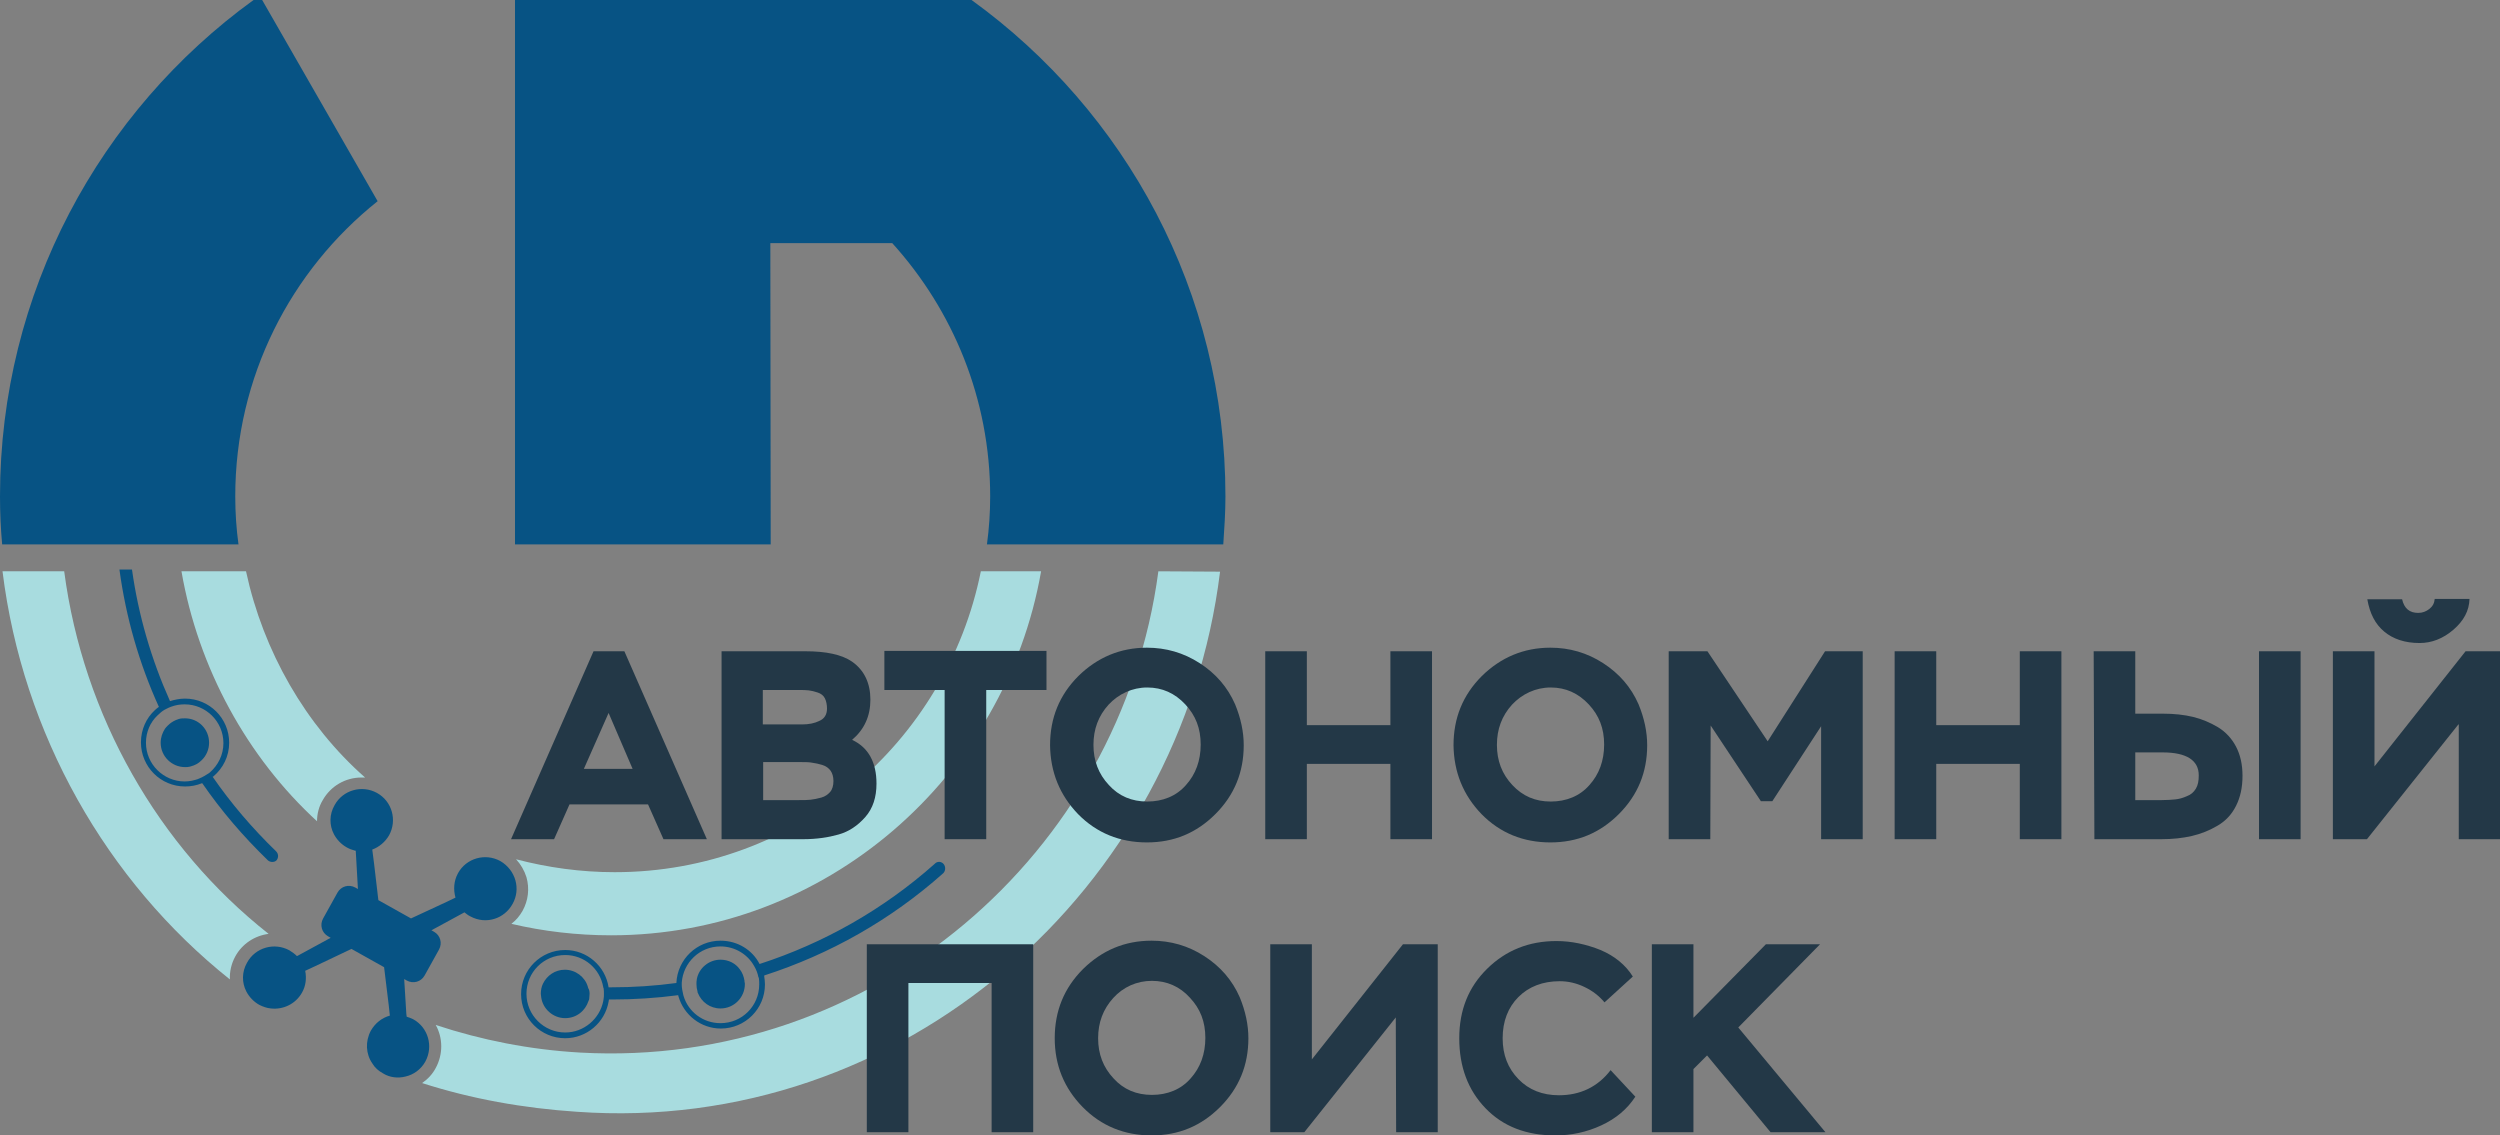
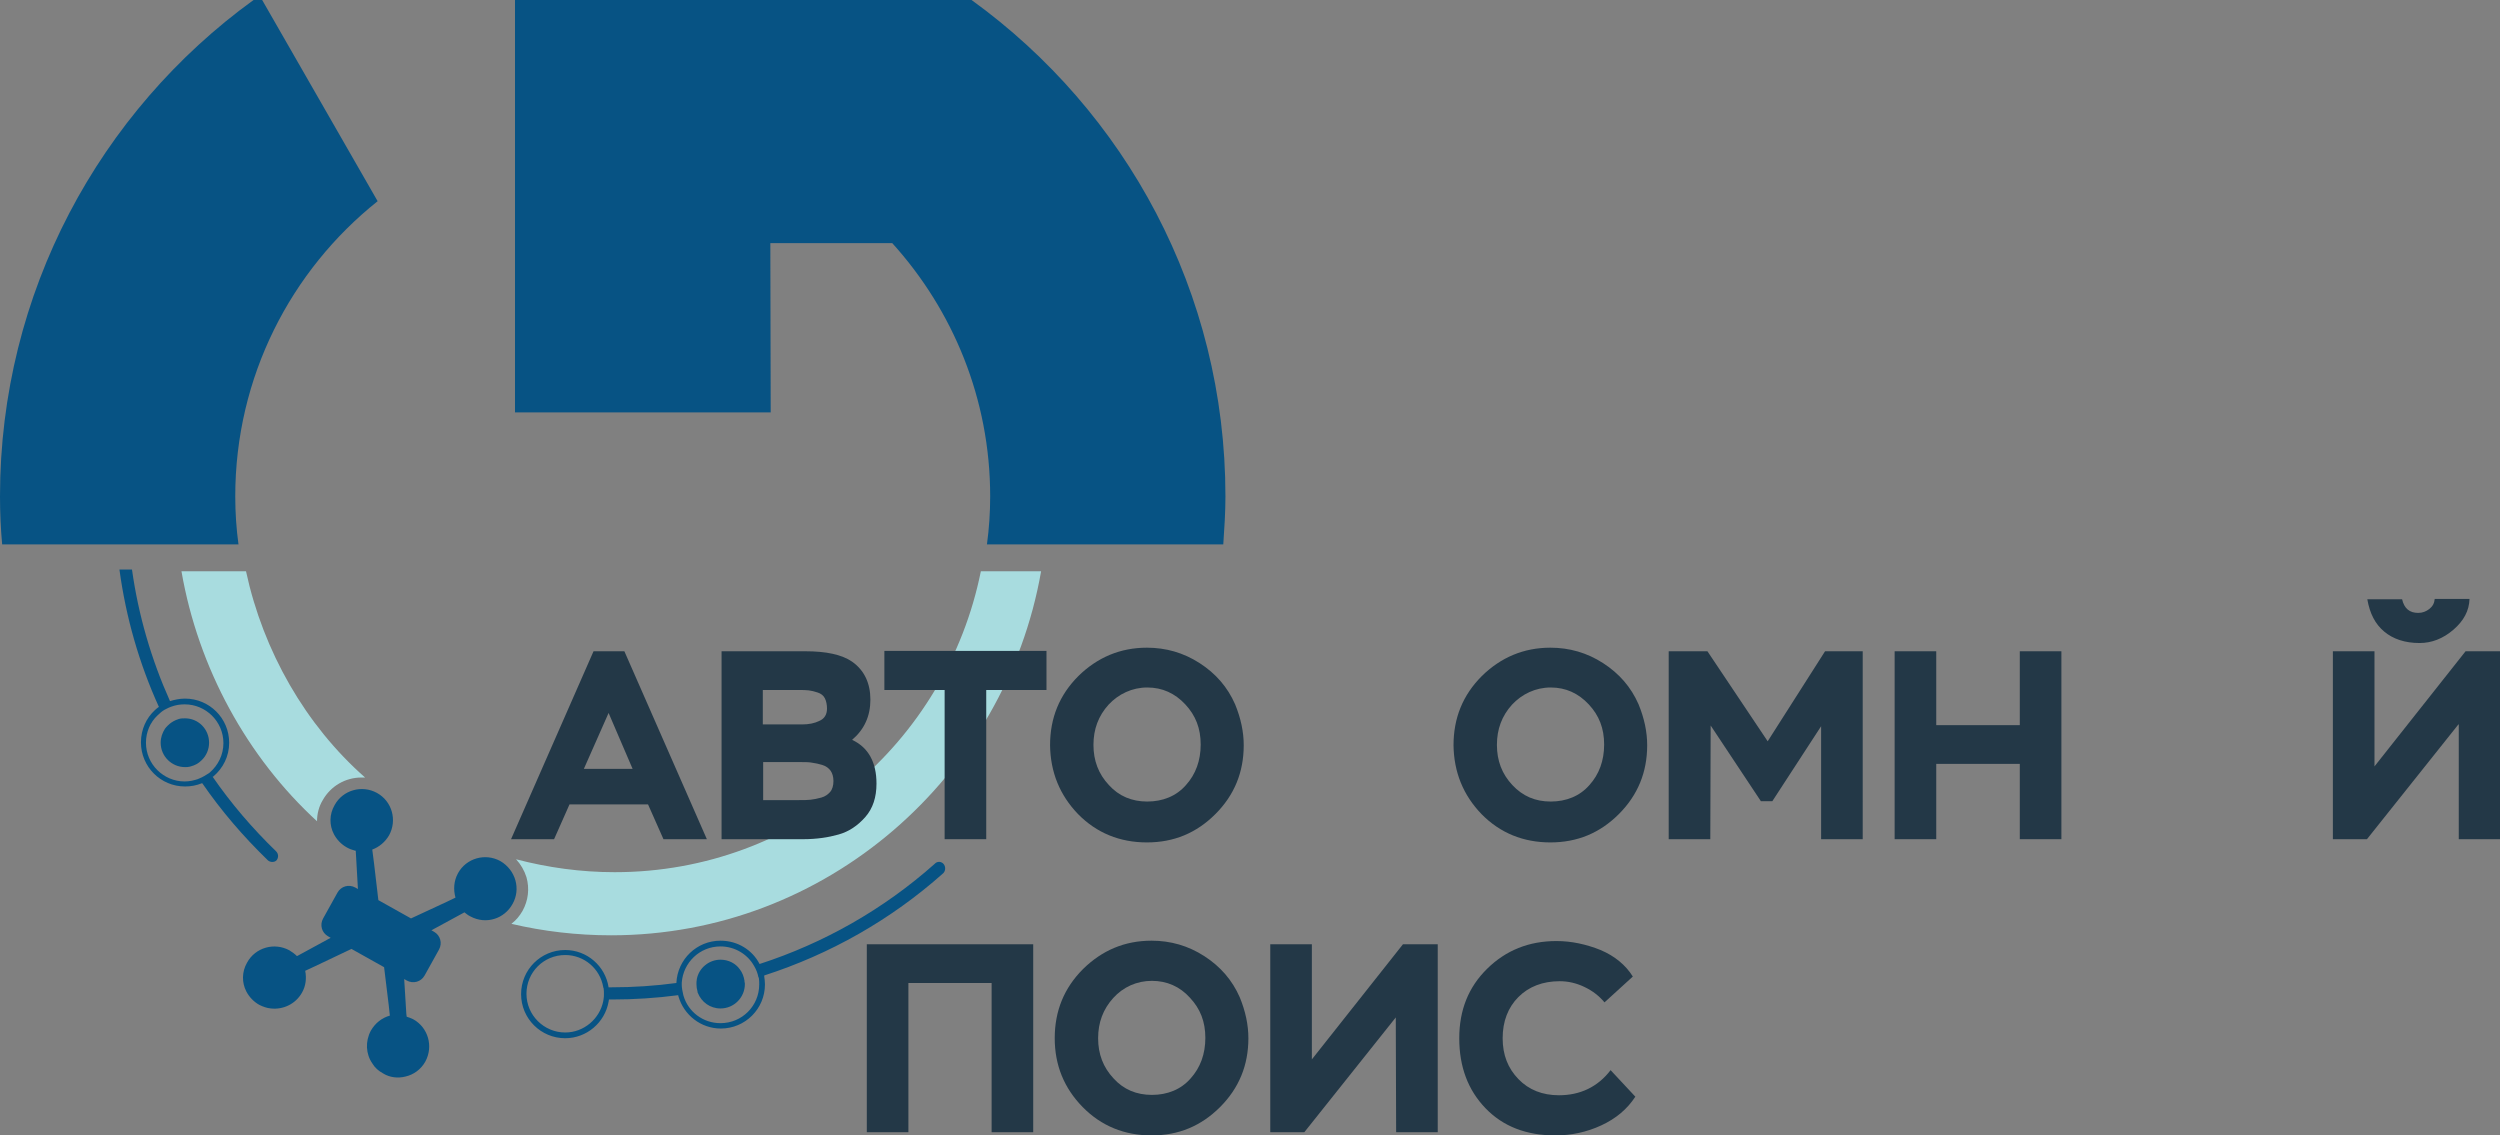
<svg xmlns="http://www.w3.org/2000/svg" version="1.1" id="Слой_1" x="0px" y="0px" viewBox="0 0 697.1 316.6" style="enable-background:new 0 0 697.1 316.6;" xml:space="preserve">
  <rect x="0" y="0" width="697.1" height="316.6" fill="#808080" stroke="none" />
  <style type="text/css">
	.st0{fill:#A8DCDF;}
	.st1{fill:#075384;}
	.st2{fill:#FFFFFF;}
	.st3{fill:#233847;}
</style>
  <g>
    <g id="Layer_1">
      <g>
-         <path class="st0" d="M323,159.3c-10.5,79.1-80.3,138.7-161.2,134.2c-14.1-0.8-27.6-3.5-40.3-7.7c2,3.6,2.1,8.1,0,12     c-0.9,1.7-2.2,3.1-3.8,4.2c13.7,4.4,28.1,7,43.1,8c90.8,6.5,168.5-61.9,179.4-150.6L323,159.3L323,159.3z M17.9,159.3H0.7     c5.6,45.3,29,86.4,63.4,113.8c-0.1-2.1,0.4-4.4,1.5-6.4c1.9-3.5,5.4-5.8,9.3-6.3C44.2,236.2,23.2,199.6,17.9,159.3L17.9,159.3z" />
        <path class="st0" d="M273.5,159.3c-9.6,47.7-51.3,83.9-102.1,83.9c-9.5,0-18.7-1.3-27.5-3.6c1.3,1.4,2.3,3.1,2.9,5     c0.9,3.2,0.5,6.5-1.1,9.4c-0.8,1.4-1.8,2.6-3.1,3.6c8.9,2.1,18.3,3.2,27.8,3.2c60.1,0,109.9-44.3,119.9-101.5L273.5,159.3     L273.5,159.3z M99,237.5c-0.1,0-0.1,0-0.2,0c0.1,0,0.1,0.1,0.2,0.1V237.5z M68.6,159.3H50.6c4.7,27.1,18.4,51.9,37.8,69.7     c0-2,0.5-4.1,1.6-5.9c2.2-3.9,6.3-6.3,10.8-6.3c0.3,0,0.6,0,1,0C85.2,202.2,73.4,181.6,68.6,159.3L68.6,159.3z" />
        <g>
          <path class="st1" d="M77,237.4L77,237.4c-6.7-6.5-12.6-13.4-17.7-20.8c0.1,0,0.1-0.1,0.2-0.1c2.7-2.3,4.4-5.6,4.4-9.4      c0-6.8-5.5-12.3-12.3-12.3c-1.5,0-2.9,0.3-4.2,0.7c-5.2-11.6-8.8-23.9-10.6-36.7h-3.5c1.8,13.3,5.5,26.2,11,38.3      c-0.4,0.3-0.8,0.6-1.1,0.9c-2.4,2.2-3.9,5.4-3.9,9c0,6.8,5.5,12.3,12.3,12.3c1.7,0,3.2-0.3,4.7-0.9c0,0,0.1,0,0.1,0      c5.3,7.7,11.4,14.8,18.2,21.4l0.1,0.1c0.7,0.6,1.8,0.6,2.4,0C77.7,239.2,77.7,238.1,77,237.4L77,237.4z M55.5,217.1      c-0.1,0-0.1,0-0.2,0.1c-1.2,0.4-2.4,0.7-3.8,0.7c-5.9,0-10.8-4.8-10.8-10.8c0-3,1.2-5.7,3.2-7.6c0.3-0.3,0.7-0.6,1-0.9      c0.6-0.5,1.3-0.9,2-1.2c0.3-0.1,0.6-0.3,1-0.4c1.1-0.4,2.3-0.6,3.6-0.6c5.9,0,10.8,4.8,10.8,10.8c0,3.3-1.5,6.2-3.8,8.2      c0,0-0.1,0-0.1,0.1C57.5,216.1,56.5,216.7,55.5,217.1L55.5,217.1z" />
          <path class="st1" d="M58.3,207.1c0,1.9-0.8,3.7-2.1,4.9c0,0,0,0-0.1,0.1c-0.8,0.8-1.8,1.3-2.9,1.6c-0.1,0-0.3,0.1-0.4,0.1      c-0.4,0.1-0.8,0.1-1.2,0.1c-3.7,0-6.8-3-6.8-6.8c0-1.5,0.5-2.8,1.2-3.9c0.2-0.3,0.5-0.6,0.8-0.9c0.6-0.6,1.3-1.1,2.2-1.5      c0.3-0.1,0.5-0.2,0.8-0.3c0.6-0.2,1.2-0.2,1.8-0.2C55.3,200.3,58.3,203.3,58.3,207.1L58.3,207.1z" />
        </g>
-         <path class="st1" d="M164.4,277.1c0,0.5-0.1,0.9-0.1,1.4c0,0.2-0.1,0.4-0.2,0.6c-0.9,2.8-3.4,4.8-6.5,4.8c-3.4,0-6.3-2.6-6.7-5.9     c0-0.3-0.1-0.6-0.1-0.9c0-1,0.2-2,0.6-2.8c1.1-2.3,3.4-3.9,6.1-3.9c3,0,5.6,2,6.4,4.7c0,0.1,0.1,0.2,0.1,0.4     C164.3,275.9,164.4,276.5,164.4,277.1L164.4,277.1z" />
        <g>
          <path class="st1" d="M263.1,240.9c-0.6-0.7-1.7-0.8-2.4-0.1l-0.1,0.1c-14.3,12.7-30.9,22.1-48.8,27.9c0,0,0,0,0,0      c-2-3.9-6.1-6.5-10.9-6.5c-6.6,0-12,5.2-12.3,11.8c-5.9,0.8-12,1.2-18,1.2c-0.3,0-0.6,0-0.9,0c-0.9-5.9-6-10.4-12.1-10.4      c-6.8,0-12.3,5.5-12.3,12.3s5.5,12.3,12.3,12.3c6,0,11.1-4.4,12.1-10.2c0-0.2,0.1-0.4,0.1-0.6c0.3,0,0.6,0,0.9,0      c6.2,0,12.3-0.4,18.4-1.2c0,0.1,0.1,0.3,0.1,0.4c1.5,5.1,6.2,8.9,11.8,8.9c6.8,0,12.3-5.5,12.3-12.3c0-0.8-0.1-1.5-0.2-2.2      c0-0.1,0-0.2,0-0.3c18.3-5.9,35.3-15.5,49.9-28.5l0.1-0.1C263.7,242.7,263.7,241.6,263.1,240.9L263.1,240.9z M168.3,278.6      c0,0.2-0.1,0.4-0.1,0.6c-1,4.9-5.4,8.7-10.6,8.7c-5.9,0-10.8-4.8-10.8-10.8s4.8-10.8,10.8-10.8c5.3,0,9.7,3.8,10.6,8.9      c0,0.1,0,0.2,0.1,0.3c0.1,0.5,0.1,1.1,0.1,1.6C168.4,277.6,168.4,278.1,168.3,278.6L168.3,278.6z M211.6,272.7      c0.1,0.6,0.1,1.2,0.1,1.8c0,6-4.8,10.8-10.8,10.8c-4.9,0-9-3.2-10.3-7.6c0-0.1-0.1-0.3-0.1-0.4c-0.2-0.9-0.4-1.8-0.4-2.7      c0-0.2,0-0.4,0-0.5c0,0,0-0.1,0-0.1c0.4-5.6,5-10.1,10.8-10.1c4,0,7.6,2.2,9.4,5.5l0,0c0.6,1,1,2.1,1.2,3.2      C211.6,272.5,211.6,272.6,211.6,272.7L211.6,272.7z" />
          <path class="st1" d="M207.7,274.4c0,3.7-3,6.8-6.8,6.8c-2.9,0-5.3-1.8-6.3-4.3c-0.1-0.1-0.1-0.3-0.1-0.4      c-0.2-0.7-0.3-1.4-0.3-2.1c0-0.4,0-0.9,0.1-1.3c0,0,0-0.1,0-0.1c0.6-3.1,3.4-5.4,6.6-5.4c2.2,0,4.2,1,5.4,2.7      c0.8,1.1,0.8,1.1,0,0c0.7,0.9,1.1,2,1.3,3.2c0,0.1,0,0.2,0,0.3C207.7,274,207.7,274.2,207.7,274.4L207.7,274.4z" />
        </g>
        <path class="st1" d="M142.9,252.1c-1.1,2-3,3.5-5,4.1l0,0c-2.2,0.7-4.6,0.5-6.8-0.7c-0.6-0.3-1.1-0.7-1.6-1.1l-9.2,5l0.7,0.4     c1.8,1,2.4,3.2,1.4,5l-4,7.2c-1,1.8-3.2,2.4-5,1.4l-0.7-0.4l0.6,9.7l0.1,0.8c0.6,0.2,1.2,0.4,1.8,0.7c4.2,2.3,5.7,7.6,3.4,11.8     c-1.2,2.2-3.3,3.7-5.6,4.2c-2,0.5-4.3,0.3-6.2-0.9c-1.3-0.7-2.3-1.6-3-2.8l0,0c-1.8-2.6-2-6.1-0.4-9.1c1.2-2.1,3.1-3.6,5.3-4.2     l-0.3-2.8l-1.3-10.7l-9.1-5.1l-10.1,4.8l-2.8,1.3c0.4,2,0.2,4.2-0.9,6.1c-1.8,3.2-5.3,4.8-8.7,4.4l0,0c-1.1-0.1-2.2-0.5-3.2-1     c-1.6-0.9-2.8-2.2-3.6-3.7l0,0c-1.3-2.5-1.3-5.5,0.2-8.1c2.3-4.2,7.6-5.7,11.8-3.4c0.8,0.5,1.5,1,2.1,1.6l0.4-0.2l9-4.9l-0.7-0.4     c-1.8-1-2.4-3.2-1.4-5l4-7.2c1-1.8,3.2-2.4,5-1.4l0.7,0.4l-0.6-10.6v-0.1c-0.1,0-0.1,0-0.2,0l0,0c-0.8-0.2-1.6-0.5-2.3-0.9     c-1.6-0.9-2.8-2.2-3.6-3.7c-1.3-2.5-1.3-5.5,0.2-8.1c2.3-4.2,7.6-5.7,11.8-3.4c4.2,2.3,5.7,7.6,3.4,11.8c-1.1,1.9-2.8,3.3-4.7,4     l0.5,3.9l1.2,10.2l9.1,5.1l9.9-4.6l2.5-1.2c-0.6-2.2-0.5-4.6,0.7-6.8c2.3-4.2,7.6-5.7,11.8-3.4     C143.8,242.6,145.3,247.9,142.9,252.1L142.9,252.1z" />
      </g>
      <g>
        <path class="st1" d="M65.6,138.4c0-33.3,15.5-63,39.7-82.3L73.1,0h-2.4C27.9,31,0,81.5,0,138.4c0,4.5,0.2,9,0.6,13.4h65.9     C65.9,147.4,65.6,143,65.6,138.4z" />
-         <path class="st1" d="M214.8,67.8h34c16.9,18.7,27.3,43.4,27.3,70.6c0,4.5-0.3,9-0.9,13.4h65.9c0.3-4.4,0.6-8.9,0.6-13.4     c0-57-27.9-107.4-70.8-138.4H143.6v36.8v115h71.3L214.8,67.8L214.8,67.8z" />
+         <path class="st1" d="M214.8,67.8h34c16.9,18.7,27.3,43.4,27.3,70.6c0,4.5-0.3,9-0.9,13.4h65.9c0.3-4.4,0.6-8.9,0.6-13.4     c0-57-27.9-107.4-70.8-138.4H143.6v115h71.3L214.8,67.8L214.8,67.8z" />
        <path class="st2" d="M180.9,151.8" />
        <path class="st2" d="M180.9,151.8" />
        <path class="st2" d="M180.9,151.8" />
        <path class="st2" d="M180.9,151.8" />
        <path class="st2" d="M180.9,151.8" />
        <path class="st2" d="M180.9,151.8" />
      </g>
      <g>
        <path class="st3" d="M154.5,234h-12l23-52.4h8.6l23,52.4h-12.1l-4.3-9.7h-21.9L154.5,234L154.5,234z M176.4,214.4l-6.7-15.6     l-6.9,15.6H176.4z" />
        <path class="st3" d="M224,234h-22.8v-52.4h23.4c5.7,0,10.1,0.9,13,2.9c3.4,2.4,5.1,6,5.1,10.6s-1.7,8.3-5.1,11.2     c4.5,2.1,6.8,6.2,6.8,12.2c0,3.8-1,6.9-3.1,9.3c-2.1,2.4-4.6,4.1-7.5,4.9C231,233.5,227.7,234,224,234z M222.6,192.4h-9.9v9.6     h10.9c1.9,0,3.5-0.3,4.9-1c1.4-0.6,2.1-1.8,2.1-3.4c0-1.1-0.2-2.1-0.6-2.9c-0.4-0.8-1.1-1.3-2-1.6c-0.9-0.3-1.7-0.5-2.5-0.6     S223.8,192.4,222.6,192.4L222.6,192.4z M223.4,212.5h-10.6v10.6h10c1.3,0,2.3,0,3.2-0.1s1.9-0.3,3-0.6c1.1-0.3,1.9-0.9,2.5-1.6     s0.9-1.8,0.9-3s-0.3-2.2-0.8-2.9s-1.3-1.3-2.3-1.6c-1-0.3-1.9-0.5-2.7-0.6C225.7,212.5,224.6,212.5,223.4,212.5L223.4,212.5z" />
        <path class="st3" d="M263.4,192.4h-16.8v-10.9h45.2v10.9H275V234h-11.6V192.4L263.4,192.4z" />
        <path class="st3" d="M292.8,207.8c0-7.6,2.6-14,7.9-19.3c5.3-5.2,11.7-7.9,19.1-7.9c5.3,0,10.2,1.4,14.7,4.3     c4.5,2.9,7.8,6.7,9.9,11.5c1.6,3.9,2.4,7.7,2.4,11.4c0,7.5-2.6,13.9-7.9,19.2s-11.6,7.9-19.1,7.9c-7.5,0-14-2.6-19.2-7.9     C295.5,221.7,292.9,215.3,292.8,207.8L292.8,207.8z M309.1,196.5c-2.8,3.1-4.2,6.8-4.2,11.2s1.4,8.1,4.3,11.2     c2.8,3.1,6.4,4.6,10.7,4.6s8.1-1.5,10.8-4.6c2.7-3,4.1-6.8,4.1-11.3s-1.4-8.1-4.3-11.2s-6.4-4.7-10.6-4.7     S311.9,193.5,309.1,196.5L309.1,196.5z" />
-         <path class="st3" d="M399.3,234h-11.6v-21h-23.3v21h-11.6v-52.4h11.6v20.6h23.3v-20.6h11.6V234z" />
        <path class="st3" d="M405.3,207.8c0-7.6,2.6-14,7.9-19.3c5.3-5.2,11.7-7.9,19.1-7.9c5.3,0,10.2,1.4,14.7,4.3     c4.5,2.9,7.8,6.7,9.9,11.5c1.6,3.9,2.4,7.7,2.4,11.4c0,7.5-2.6,13.9-7.9,19.2s-11.6,7.9-19.1,7.9c-7.5,0-14-2.6-19.2-7.9     C408,221.7,405.4,215.3,405.3,207.8L405.3,207.8z M421.6,196.5c-2.8,3.1-4.2,6.8-4.2,11.2s1.4,8.1,4.3,11.2     c2.9,3.1,6.4,4.6,10.7,4.6s8.1-1.5,10.8-4.6c2.7-3,4.1-6.8,4.1-11.3s-1.4-8.1-4.3-11.2c-2.9-3.1-6.4-4.7-10.6-4.7     S424.4,193.5,421.6,196.5L421.6,196.5z" />
        <path class="st3" d="M476.9,234h-11.6v-52.4h10.8l16.8,25.1l16-25.1h10.5V234h-11.6v-31.5l-13.6,20.9H491L477,202.3L476.9,234     L476.9,234z" />
        <path class="st3" d="M574.8,234h-11.6v-21h-23.3v21h-11.6v-52.4h11.6v20.6h23.3v-20.6h11.6V234z" />
-         <path class="st3" d="M583.8,181.6h11.6v17.4h7.8c3,0,5.8,0.3,8.3,0.9c2.5,0.6,4.8,1.6,7,2.9c2.1,1.3,3.8,3.1,5,5.4     c1.2,2.3,1.8,5,1.8,8.1c0,3.3-0.6,6-1.8,8.4c-1.2,2.4-2.9,4.2-5.1,5.5s-4.6,2.3-7.2,2.9s-5.4,0.9-8.5,0.9h-18.7L583.8,181.6     L583.8,181.6z M603,209.8h-7.6v13.3h7.4c1.5,0,2.8-0.1,3.8-0.2c1-0.1,2.1-0.4,3.2-0.9c1.1-0.4,1.9-1.1,2.5-2.1s0.8-2.2,0.8-3.7     C613.1,212,609.7,209.8,603,209.8L603,209.8z M641.5,234h-11.6v-52.4h11.6V234z" />
        <path class="st3" d="M685.5,202L660,234h-9.5v-52.4h11.6v32.1l25.4-32.1h9.7V234h-11.6V202z M660.1,167.1h9.7     c0.6,2.6,2.1,3.8,4.5,3.8c1.2,0,2.2-0.4,3.1-1.1c0.9-0.7,1.4-1.6,1.5-2.8h9.7c-0.1,3.3-1.6,6.1-4.5,8.6s-6.1,3.7-9.4,3.7     c-4.1,0-7.4-1.1-9.9-3.2S660.8,171.1,660.1,167.1L660.1,167.1z" />
      </g>
      <g>
        <path class="st3" d="M288.1,315.7h-11.6v-41.6h-23.2v41.6h-11.6v-52.4h46.4L288.1,315.7L288.1,315.7z" />
        <path class="st3" d="M294.1,289.5c0-7.6,2.6-14,7.9-19.3c5.3-5.2,11.6-7.9,19.1-7.9c5.3,0,10.2,1.4,14.7,4.3     c4.5,2.9,7.8,6.7,9.9,11.5c1.6,3.9,2.4,7.7,2.4,11.4c0,7.5-2.6,13.9-7.9,19.2s-11.6,7.9-19.1,7.9c-7.5,0-14-2.6-19.2-7.9     C296.7,303.4,294.1,297,294.1,289.5L294.1,289.5z M310.4,278.3c-2.8,3.1-4.2,6.8-4.2,11.2s1.4,8.1,4.3,11.2     c2.8,3.1,6.4,4.6,10.7,4.6s8.1-1.5,10.8-4.6c2.7-3,4.1-6.8,4.1-11.3s-1.4-8.1-4.3-11.2c-2.8-3.1-6.4-4.7-10.6-4.7     S313.2,275.2,310.4,278.3L310.4,278.3z" />
        <path class="st3" d="M389.2,283.7l-25.5,32h-9.5v-52.4h11.6v32.1l25.4-32.1h9.7v52.4h-11.6L389.2,283.7L389.2,283.7z" />
        <path class="st3" d="M449.1,298.4l6.9,7.4c-2.3,3.5-5.4,6.1-9.5,8c-4.1,1.9-8.4,2.8-12.8,2.8c-8.1,0-14.6-2.5-19.5-7.6     s-7.3-11.6-7.3-19.5s2.6-14.3,7.8-19.4c5.2-5.1,11.6-7.7,19.3-7.7c4.2,0,8.3,0.9,12.3,2.5c4,1.7,7,4.2,9,7.4l-7.9,7.2     c-1.5-1.8-3.3-3.2-5.6-4.3c-2.3-1.1-4.6-1.6-6.9-1.6c-4.7,0-8.6,1.5-11.5,4.4c-2.9,2.9-4.4,6.8-4.4,11.5s1.5,8.4,4.4,11.4     s6.7,4.5,11.3,4.5C440.6,305.4,445.5,303.1,449.1,298.4L449.1,298.4z" />
-         <path class="st3" d="M472.2,315.7h-11.6v-52.4h11.6v20.5l20.2-20.5h15.1l-22.8,23.2l24.3,29.2h-15.3L476,294.3l-3.8,3.8V315.7z" />
      </g>
    </g>
  </g>
</svg>